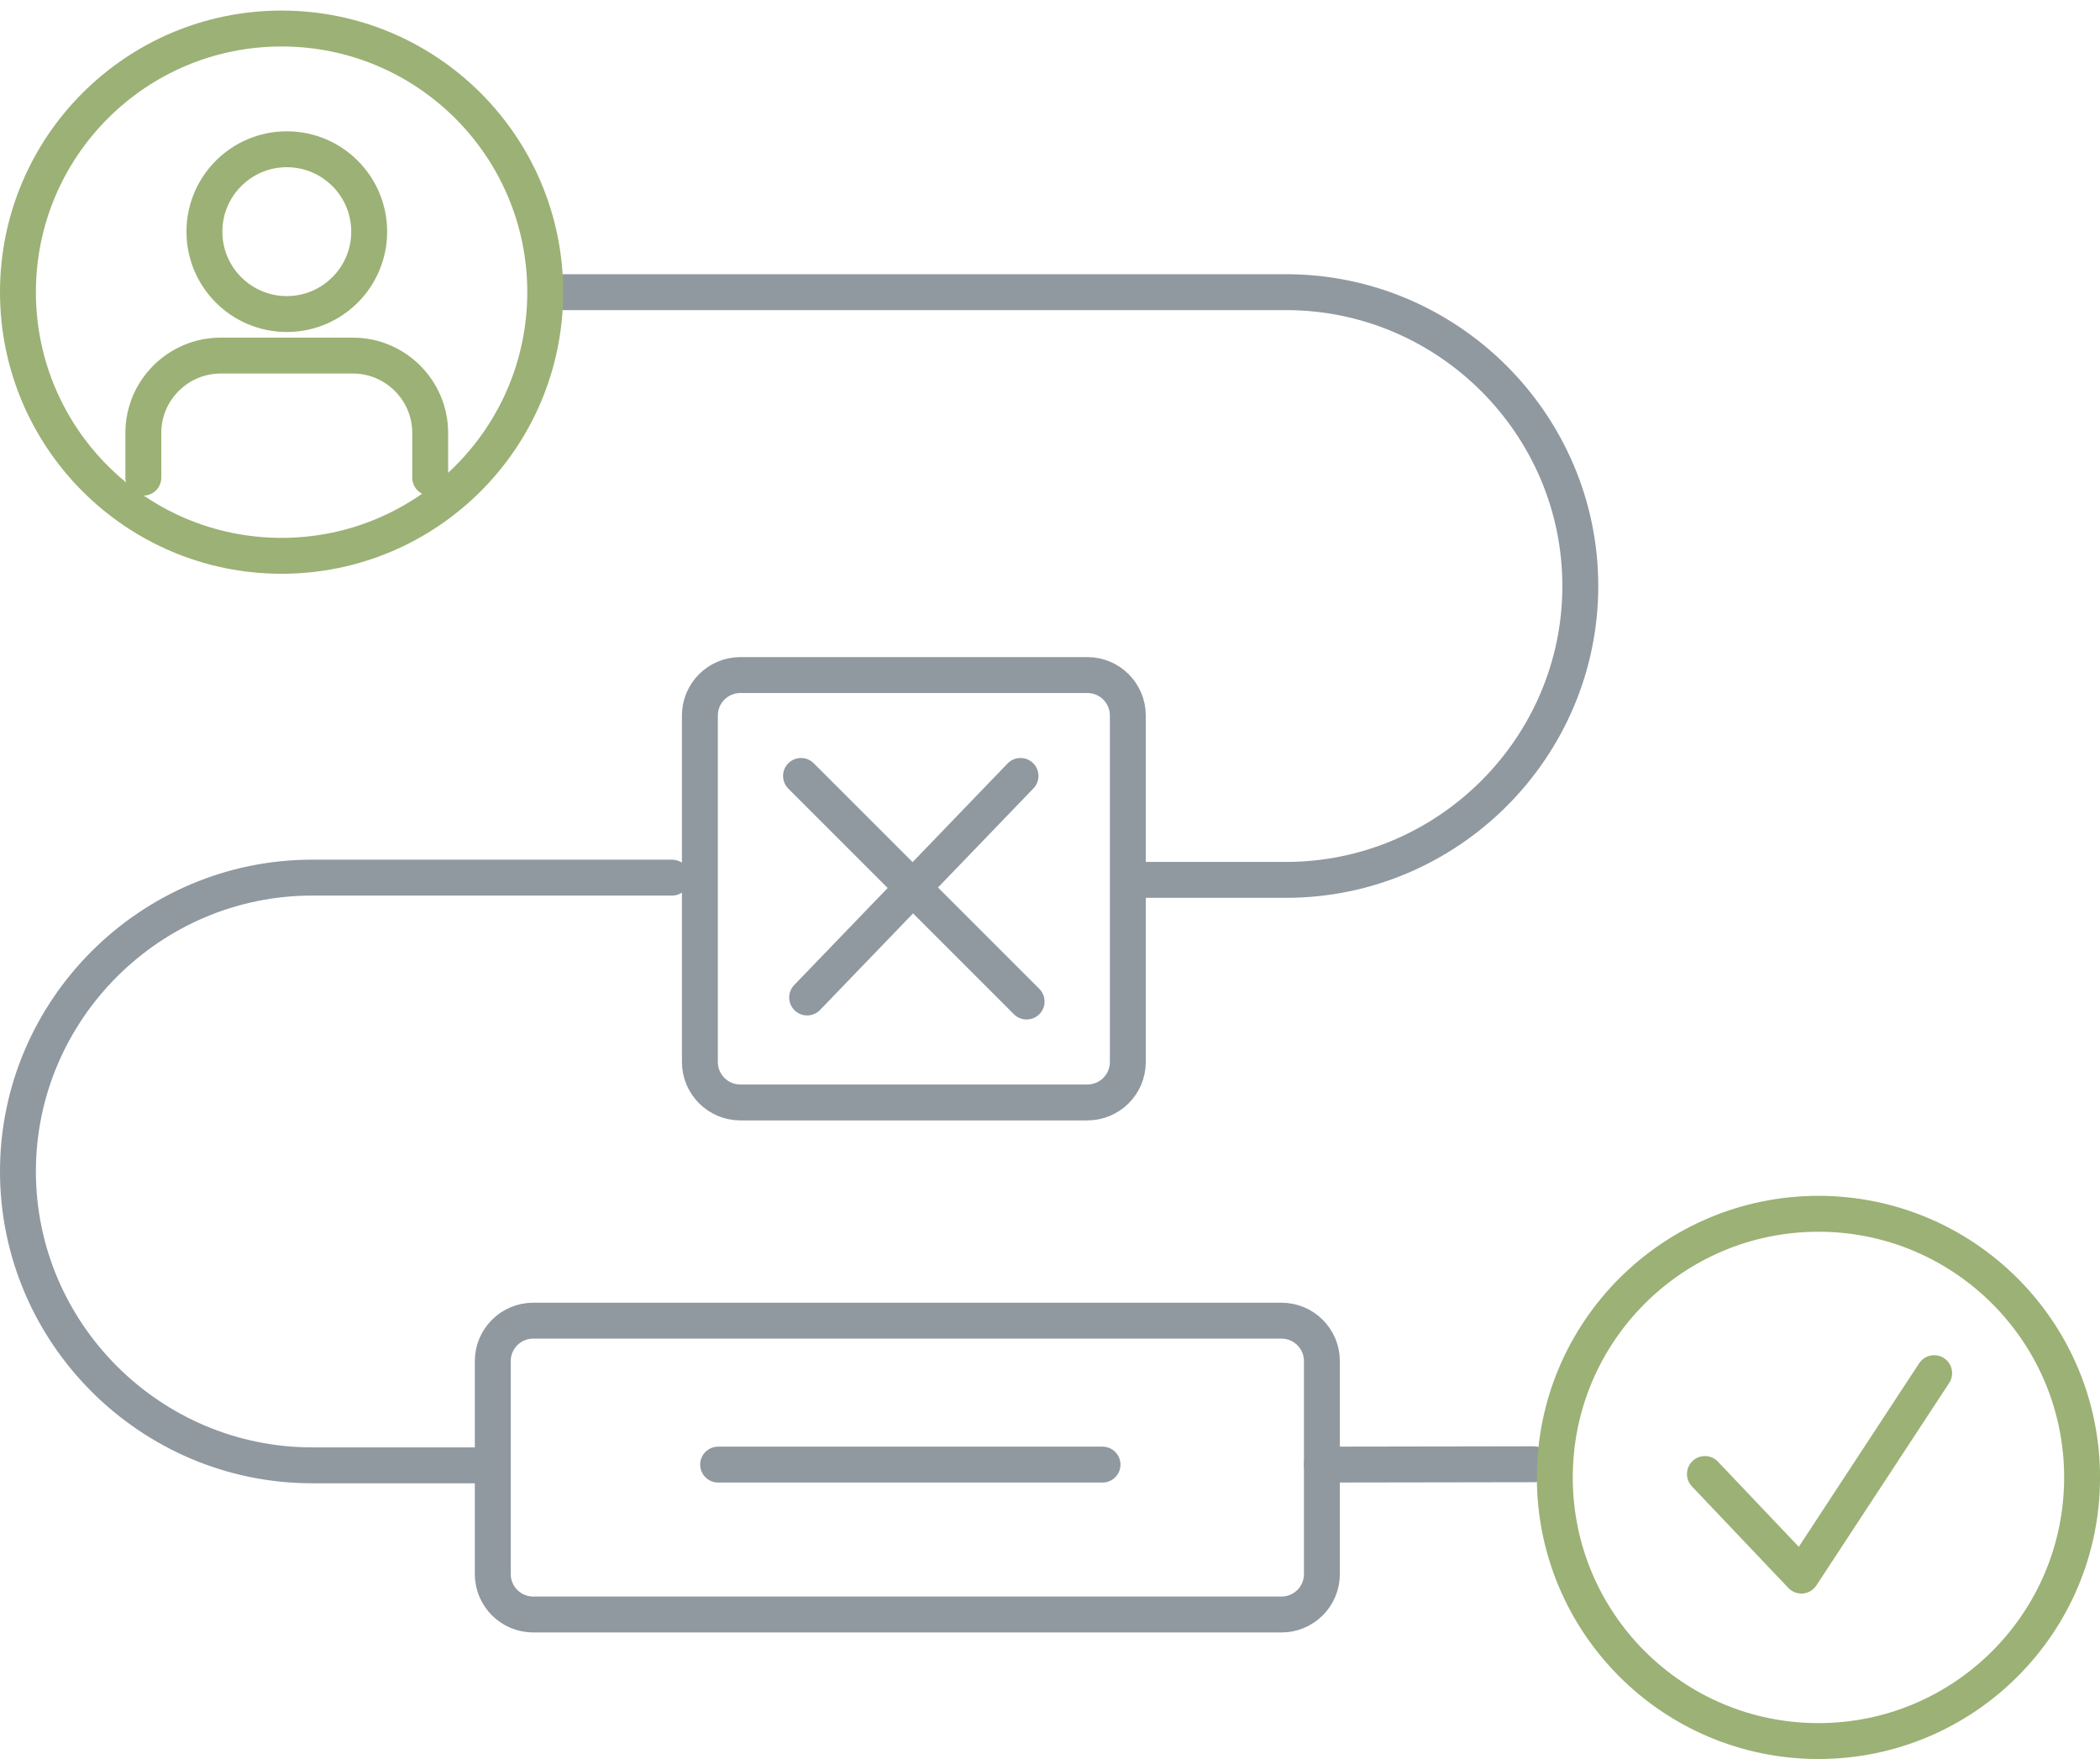
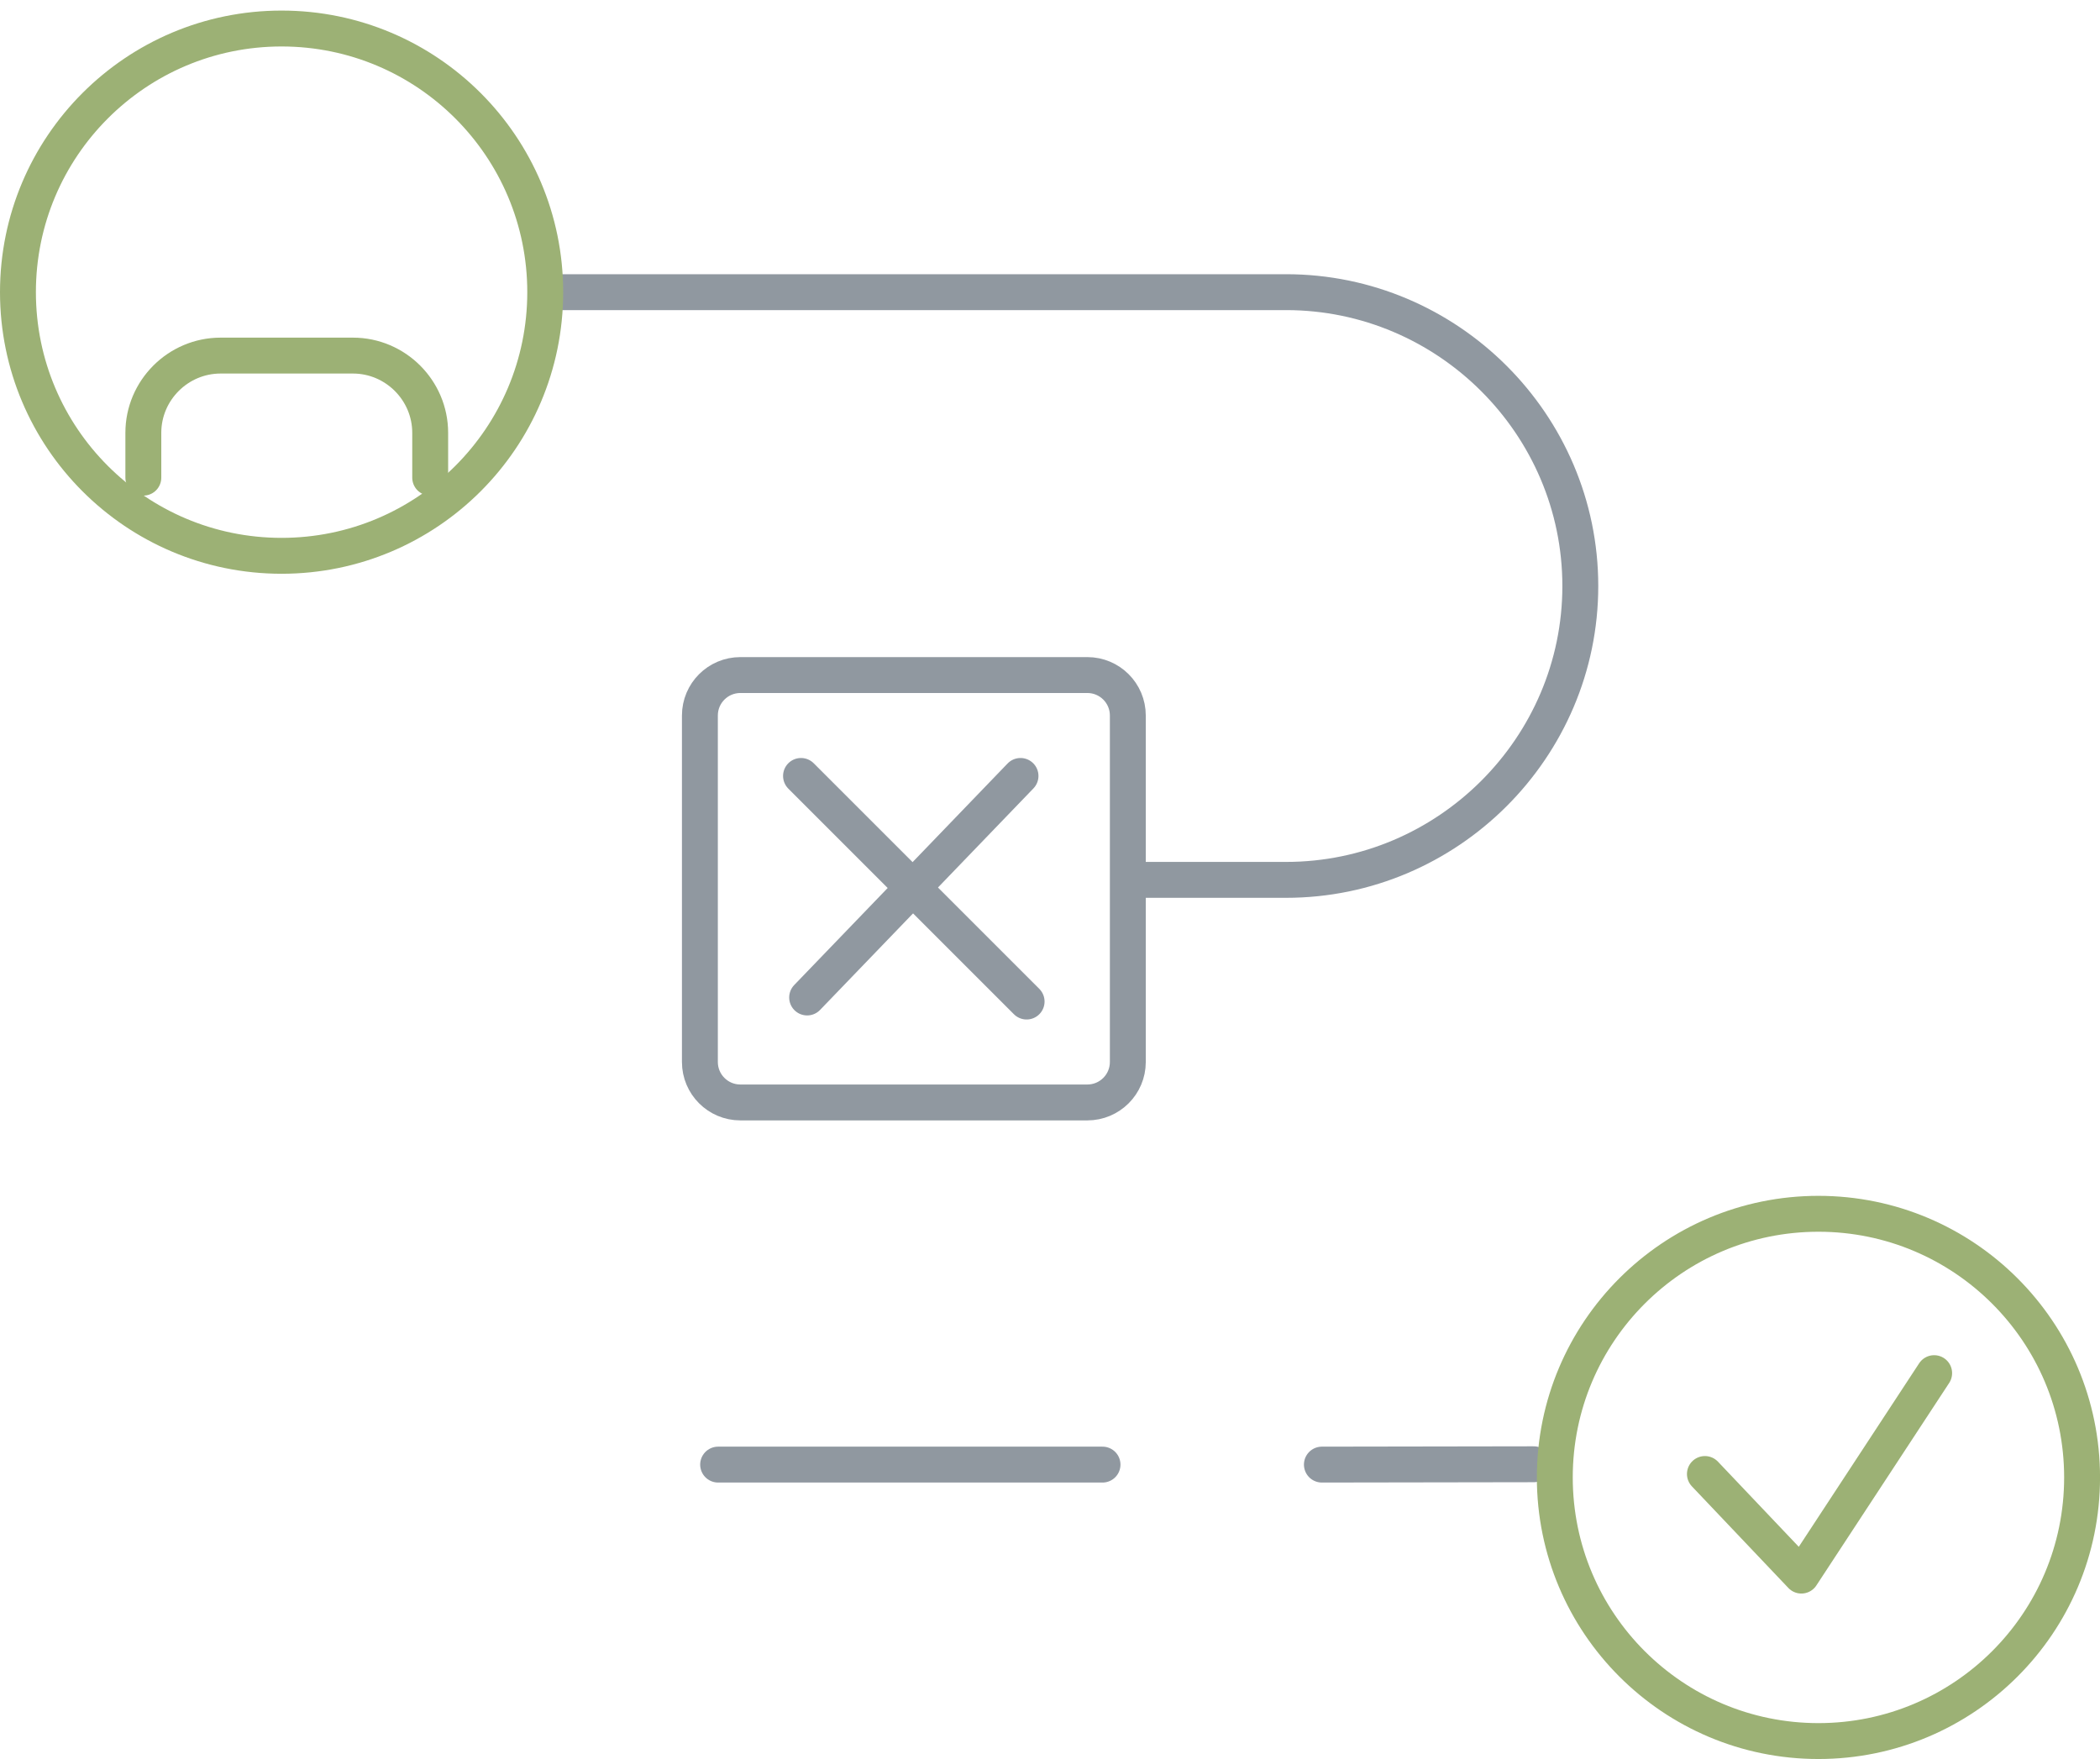
<svg xmlns="http://www.w3.org/2000/svg" width="117" height="98" viewBox="0 0 117 98" fill="none">
  <path d="M63.405 49.02H71.654C80.671 49.02 88.046 41.654 88.046 32.649C88.046 23.643 80.671 16.277 71.654 16.277H30.734" stroke="#9098A0" stroke-width="2" stroke-linecap="round" stroke-linejoin="round" />
-   <path d="M37.442 48.895H17.392C8.375 48.895 1 56.26 1 65.266C1 74.272 8.375 81.638 17.392 81.638H27.264" stroke="#9098A0" stroke-width="2" stroke-linecap="round" stroke-linejoin="round" />
-   <path d="M71.393 73.578H29.711C28.465 73.578 27.455 74.586 27.455 75.831V87.696C27.455 88.941 28.465 89.949 29.711 89.949H71.393C72.639 89.949 73.649 88.941 73.649 87.696V75.831C73.649 74.586 72.639 73.578 71.393 73.578Z" stroke="#9098A0" stroke-width="2" stroke-linecap="round" stroke-linejoin="round" />
  <path d="M73.648 81.597L85.449 81.578" stroke="#9098A0" stroke-width="2" stroke-linecap="round" stroke-linejoin="round" />
  <path d="M40.01 81.597H61.426" stroke="#9098A0" stroke-width="2" stroke-linecap="round" stroke-linejoin="round" />
  <path d="M60.58 37.609H41.25C40.004 37.609 38.994 38.618 38.994 39.862V59.168C38.994 60.412 40.004 61.421 41.25 61.421H60.58C61.826 61.421 62.836 60.412 62.836 59.168V39.862C62.836 38.618 61.826 37.609 60.58 37.609Z" stroke="#9098A0" stroke-width="2" stroke-linecap="round" stroke-linejoin="round" />
  <path d="M44.969 55.573L56.857 43.23" stroke="#9098A0" stroke-width="2" stroke-linecap="round" stroke-linejoin="round" />
  <path d="M57.197 55.799L44.628 43.23" stroke="#9098A0" stroke-width="2" stroke-linecap="round" stroke-linejoin="round" />
-   <path d="M15.979 17.496C18.514 17.496 20.569 15.441 20.569 12.906C20.569 10.371 18.514 8.316 15.979 8.316C13.444 8.316 11.389 10.371 11.389 12.906C11.389 15.441 13.444 17.496 15.979 17.496Z" stroke="#9CB175" stroke-width="2" stroke-linecap="round" stroke-linejoin="round" />
  <path d="M23.968 26.612V24.114C23.968 21.745 22.03 19.811 19.665 19.811H12.289C9.921 19.811 7.986 21.748 7.986 24.114V26.612" stroke="#9CB175" stroke-width="2" stroke-linecap="round" stroke-linejoin="round" />
  <path d="M15.688 30.966C23.8 30.966 30.377 24.389 30.377 16.277C30.377 8.165 23.8 1.589 15.688 1.589C7.576 1.589 1 8.165 1 16.277C1 24.389 7.576 30.966 15.688 30.966Z" stroke="#9CB175" stroke-width="2" stroke-linecap="round" stroke-linejoin="round" />
  <path d="M101.313 97C109.425 97 116.002 90.424 116.002 82.312C116.002 74.2 109.425 67.624 101.313 67.624C93.201 67.624 86.625 74.2 86.625 82.312C86.625 90.424 93.201 97 101.313 97Z" stroke="#9CB175" stroke-width="2" stroke-linecap="round" stroke-linejoin="round" />
  <path d="M94.988 82.121L100.362 87.781L107.76 76.502" stroke="#9CB175" stroke-width="2" stroke-linecap="round" stroke-linejoin="round" />
</svg>